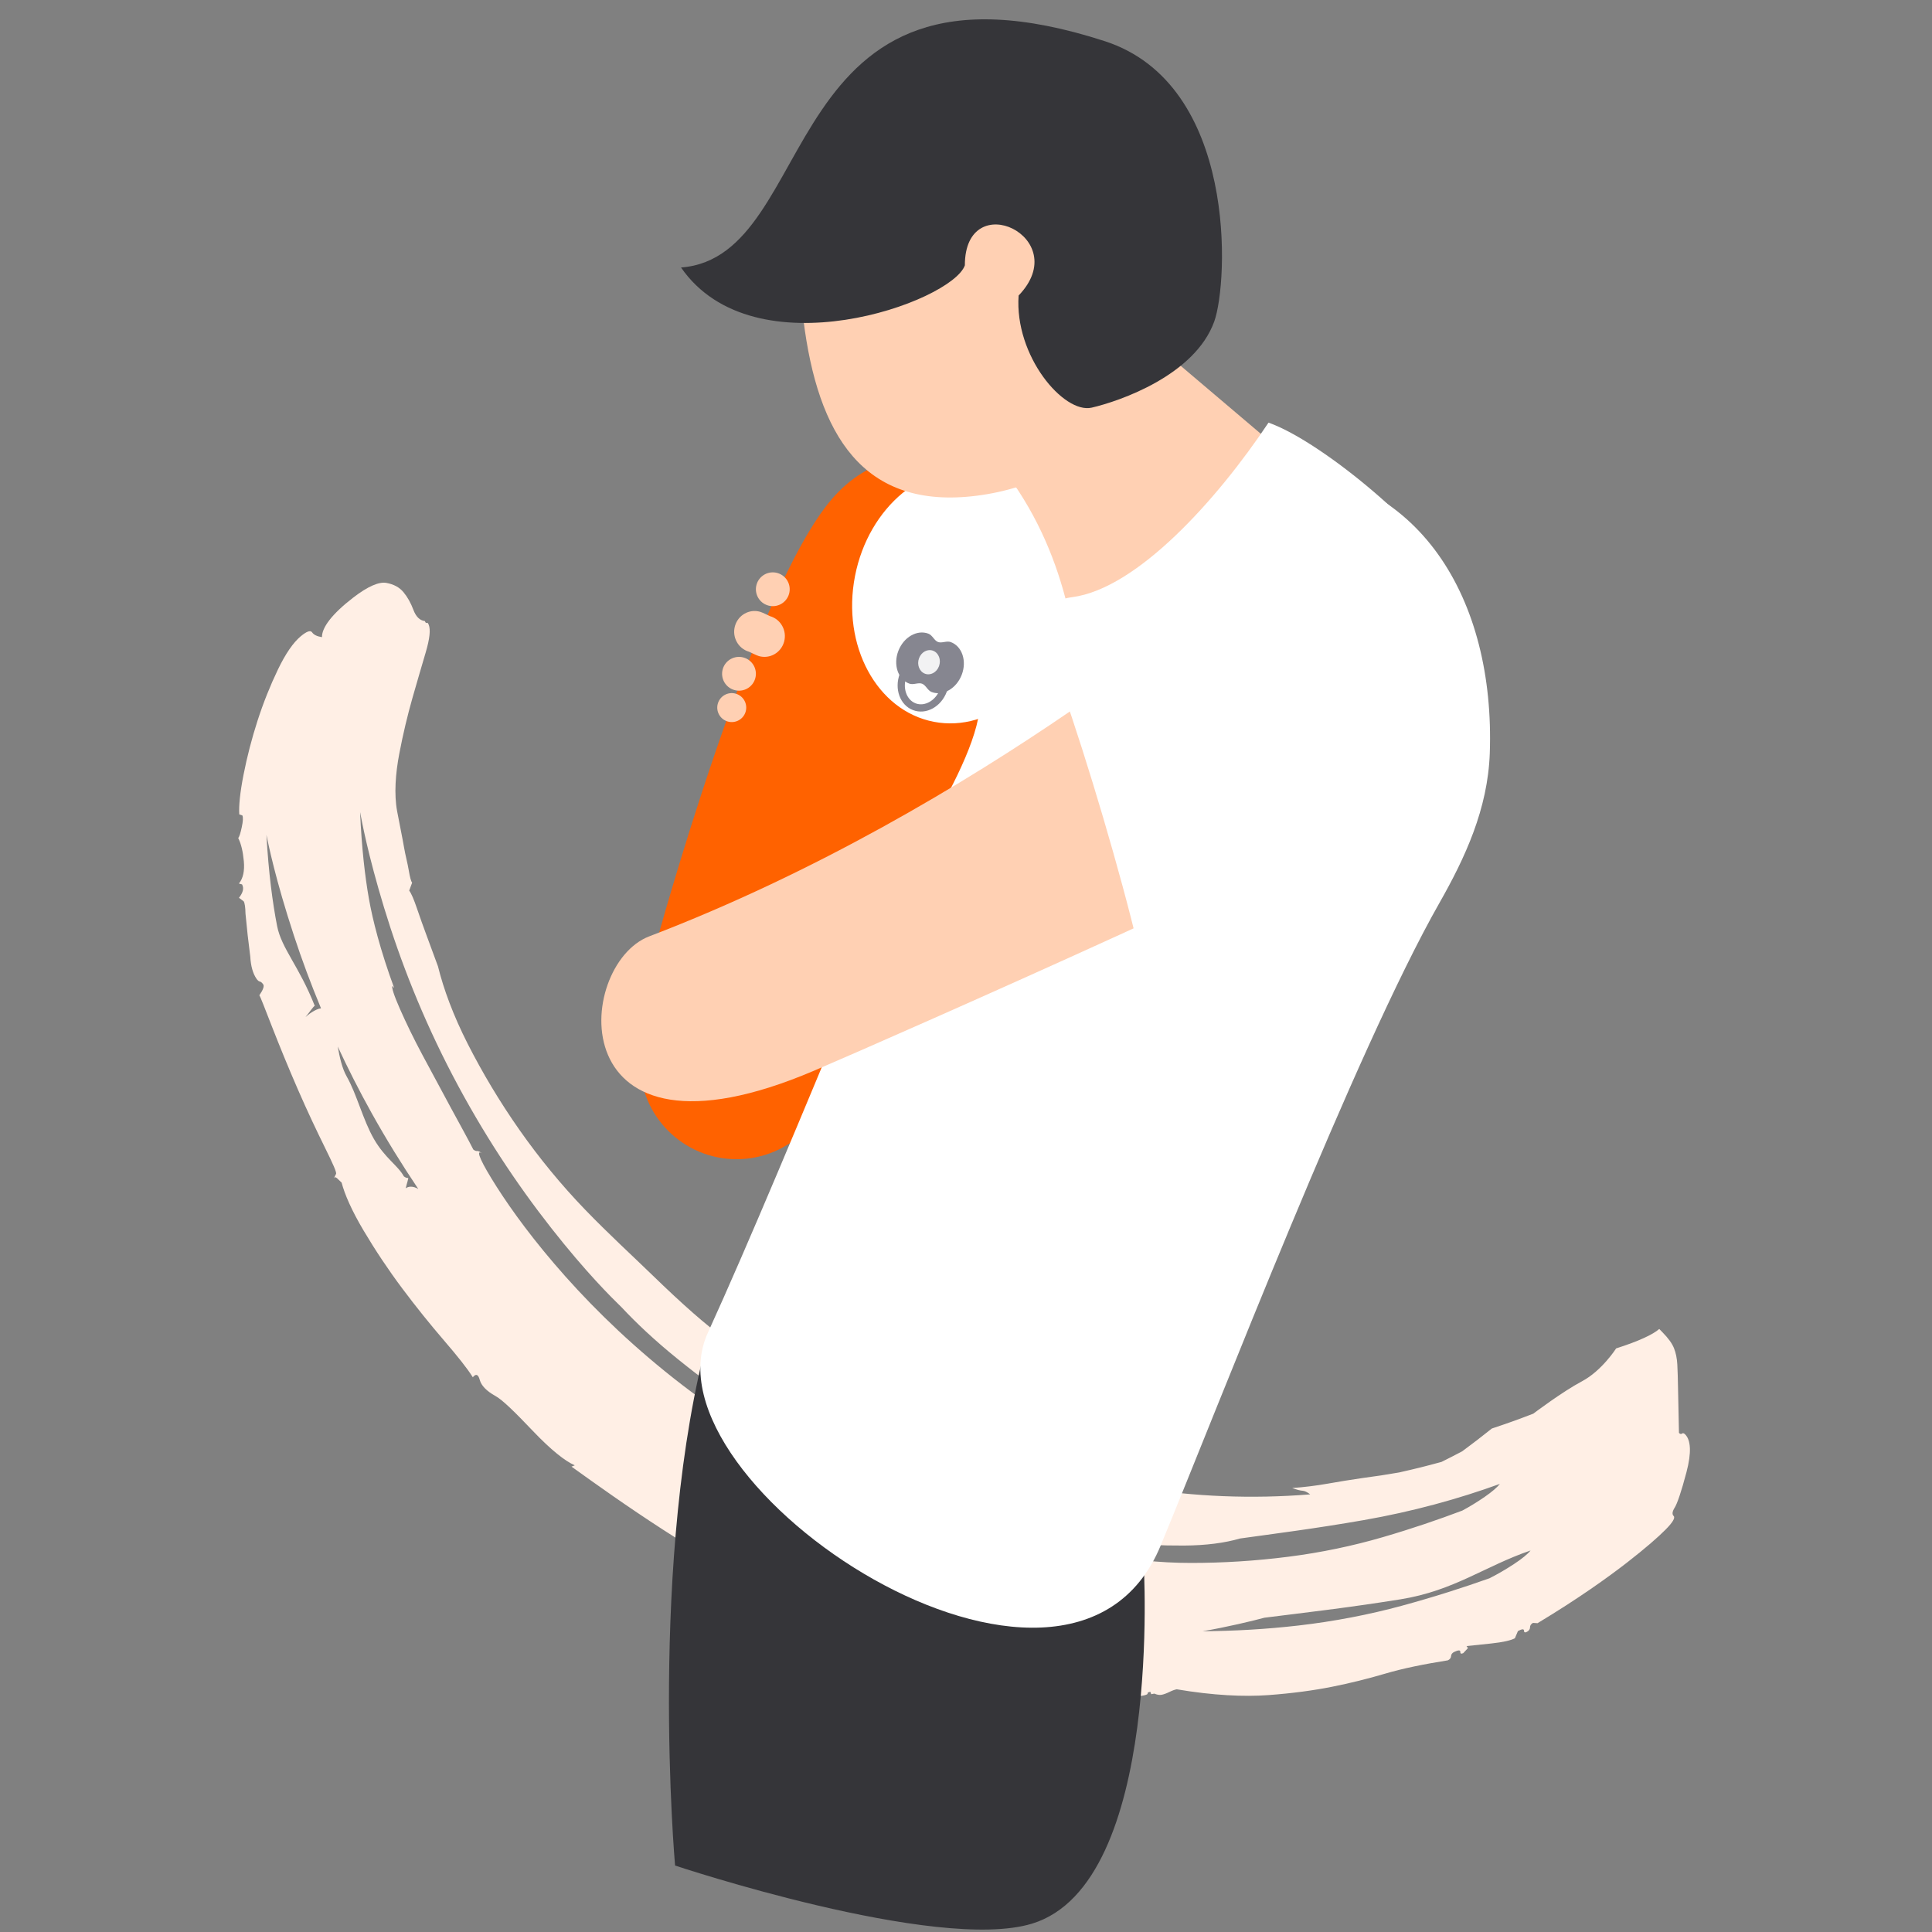
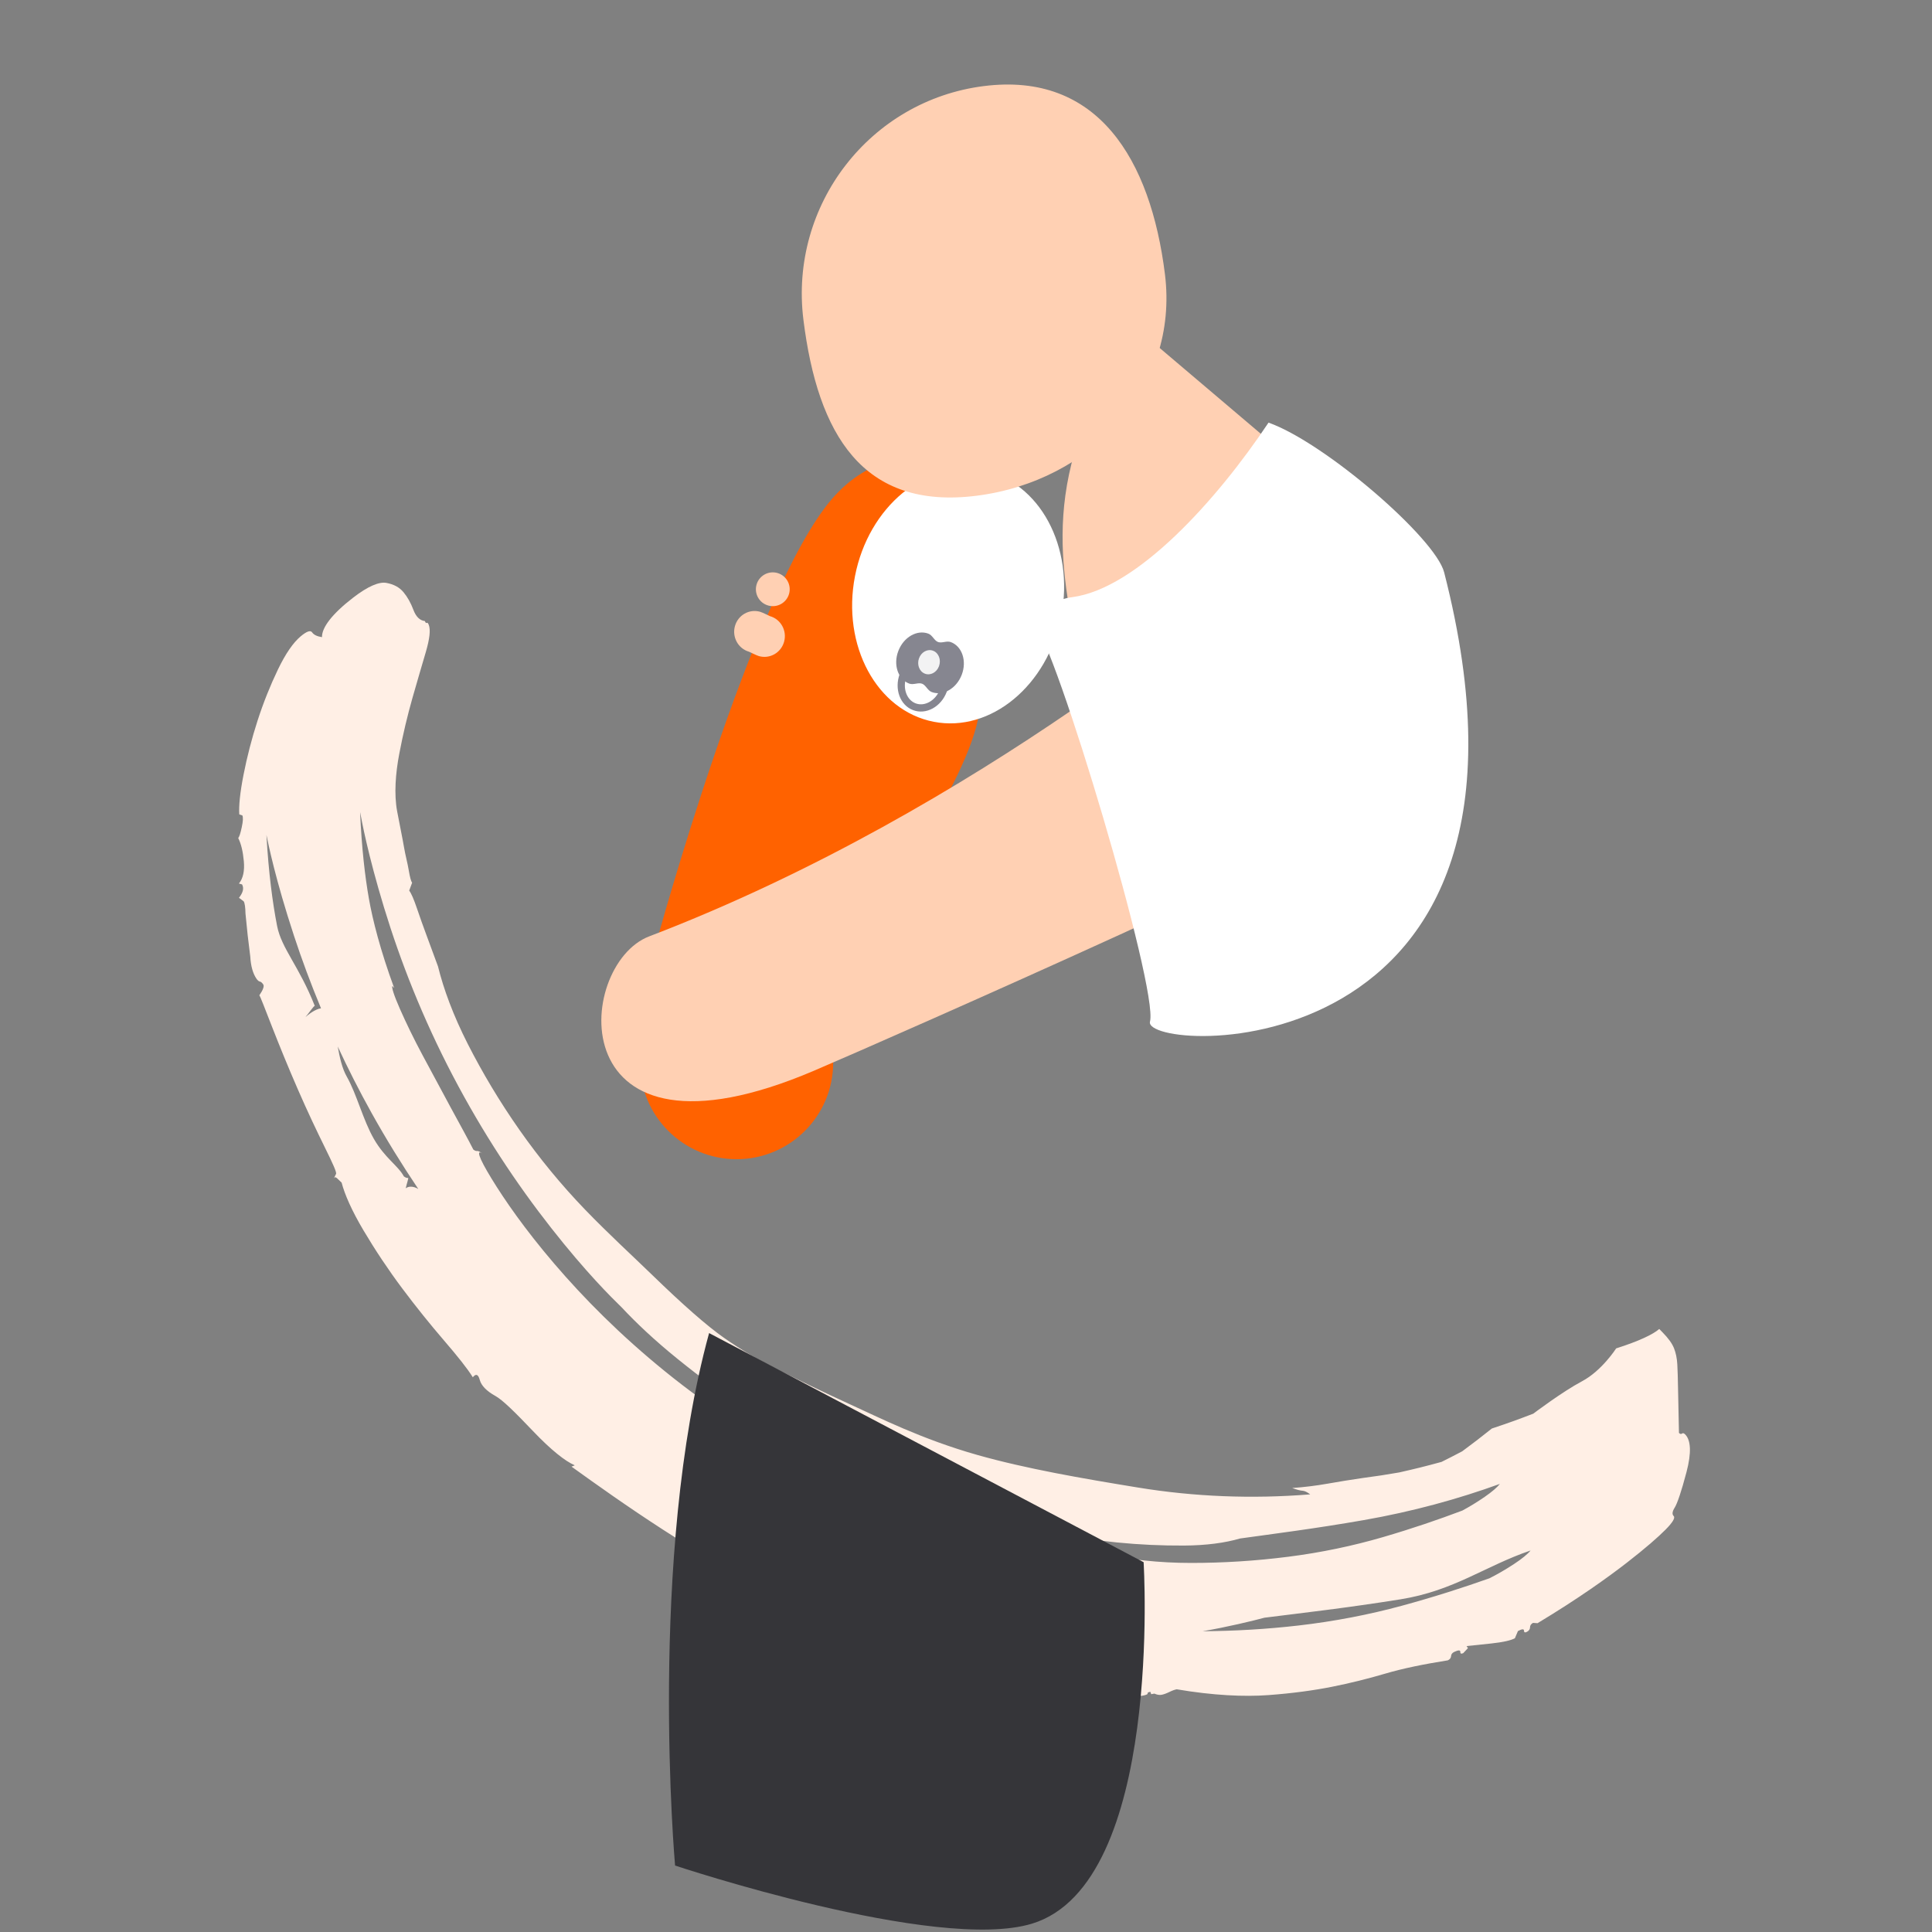
<svg xmlns="http://www.w3.org/2000/svg" width="800px" height="800px" viewBox="0 0 800 800" version="1.1">
  <rect x="0" y="0" width="800" height="800" fill="#808080" stroke="none" />
  <title>illustration/care</title>
  <desc>Created with Sketch.</desc>
  <g id="illustration/care" stroke="none" stroke-width="1" fill="none" fill-rule="evenodd">
    <g id="Group-44" transform="translate(97, 8)">
      <g id="Group-3" transform="translate(0, 102)" fill="#FFEFE5">
        <g id="logo-smile" transform="translate(265.986, 414.152) rotate(31) translate(-265.986, -414.152) translate(-74.014, 269.652)">
          <path d="M629.807,114.454 C628.024,118.148 626.123,121.58 624.169,124.691 C616.977,133.42 608.628,142.997 598.928,153.121 C589.214,163.254 578.325,173.053 566.382,182.242 C555.732,190.429 544.78,197.88 533.643,204.667 C541.317,198.088 549.45,190.077 552.679,186.699 C564.784,177.171 579.766,165.711 597.054,151.152 C614.338,136.594 619.922,121.336 632.824,106.068 C632.559,107.951 631.586,110.756 629.807,114.454 M370.533,257.13 C372.812,253.644 374.568,250.754 375.735,250.365 C385.115,247.249 394.586,242.833 402.367,241.573 C403.799,241.343 405.123,241.212 406.524,241.018 C394.995,246.969 382.981,253.58 370.533,257.13 M156.333,217.419 C155.653,215.419 155.19,213.026 154.96,213.224 C154.582,213.54 153.969,213.662 153.127,213.576 C148.795,210.998 142.567,211.142 134.56,206.704 C126.58,202.274 118.911,194.448 111.566,190.325 C108.17,188.415 104.978,185.033 101.96,181.583 C110.237,187.183 118.929,192.646 128.066,197.903 C139.086,204.238 150.06,209.883 160.94,214.972 C158.333,214.967 156.793,216.173 156.333,217.419 M84.231,177.998 C84.551,176.264 84.785,171.96 85.168,172.078 C71.104,161.276 61.133,158.824 54.712,151.708 C48.294,144.587 40.373,134.697 31.524,121.679 C34.231,124.605 44.088,135.424 62.768,151.563 C70.59,158.323 78.975,165.024 87.87,171.59 C85.942,173.171 84.731,176.49 84.231,177.998 M88.757,122.379 C106.013,137.962 125.972,153.333 148.903,167.332 C171.847,181.33 194.544,192.127 216.426,200.468 C238.307,208.803 252.574,212.267 258.387,213.622 C266.809,216.028 277.108,218.3 289.262,219.993 C301.394,221.686 313.436,222.852 325.343,223.524 C337.227,224.197 347.787,224.044 356.929,223.375 C366.062,222.712 372.582,222.075 375.361,221.167 C383.872,218.377 392.442,214.358 399.517,213.296 C406.578,212.244 413.157,211.63 419.286,211.558 C425.406,211.486 431.026,211.188 436.129,210.736 C441.208,210.285 446.414,208.243 451.566,204.581 C452.201,204.13 455.759,202.892 462.171,200.63 C468.57,198.368 476.01,195.356 484.382,191.387 C492.74,187.422 500.877,183.033 508.767,178.228 C516.643,173.437 522.759,168.524 527.159,163.76 C538.061,154.946 551.562,144.356 567.121,130.873 C582.675,117.389 596.172,103.206 607.727,88.977 C607.511,90.756 606.655,93.393 605.084,96.861 C603.512,100.325 601.828,103.544 600.09,106.452 C593.659,114.594 586.174,123.512 577.465,132.927 C568.751,142.351 558.97,151.437 548.202,159.931 C537.413,168.443 526.276,176.11 514.91,182.929 C503.539,189.752 492.249,194.936 481.333,198.594 C481.049,198.296 480.91,198.147 480.621,197.848 C480.153,197.347 479.293,197.618 478.05,198.625 C477.419,199.131 476.906,199.772 476.528,200.508 C476.141,201.253 475.298,202.143 474.042,203.132 C462.221,208.058 446.288,213.834 426.041,218.882 C405.776,223.931 383.579,227.76 359.545,229.526 C335.516,231.287 311.36,230.46 287.591,227.11 C263.787,223.755 242.955,218.435 225.135,212.488 C207.288,206.528 193.882,200.454 184.623,195.609 C175.351,190.763 172.73,188.33 176.513,188.754 C175,188.582 174.076,188.628 173.725,188.935 C173.378,189.224 172.824,189.332 172.063,189.237 C168.069,186.722 162.35,183.43 154.991,179.095 C147.66,174.765 140.608,170.556 133.857,166.533 C127.102,162.5 121.181,158.612 116.042,154.991 C110.922,151.374 108.409,149.116 108.445,148.448 C108.882,148.597 109.112,148.669 109.553,148.813 C96.579,138.36 87.361,129.22 81.421,122.374 C75.472,115.529 68.118,106.037 59.872,93.569 C62.381,96.387 71.509,106.791 88.757,122.379 M676.259,63.324 C675.263,63.084 674.786,62.009 674.831,60.099 C674.876,58.207 673.822,53.136 671.463,45.049 C669.116,36.975 666.14,32.631 662.852,31.877 C662.181,31.723 661.785,31.863 661.627,32.283 C661.47,32.726 661.06,32.843 660.416,32.69 C656.331,26.192 653.098,21.125 650.815,17.44 C648.532,13.76 646.654,10.865 645.235,8.752 C643.817,6.648 642.245,4.946 640.561,3.663 C638.877,2.385 636.395,1.338 633.184,0.507 C632.41,0.308 632.023,0.204 631.253,0.001 C630.262,3.184 626.592,8.716 620.098,16.086 C620.098,16.086 619.814,27.036 614.996,35.024 C610.186,43.012 604.606,56.929 604.606,56.929 C600.09,62.7 597.784,65.518 593.069,71.032 C590.903,76.83 589.768,79.715 587.404,85.45 C585.409,88.737 584.391,90.368 582.329,93.61 C577.298,98.861 574.736,101.422 569.526,106.403 C564.905,110.385 562.568,112.323 557.844,116.093 C553.958,119.263 550.193,122.451 546.505,125.657 C542.821,128.863 538.939,131.889 534.895,134.734 C536.953,134.336 538.363,133.916 539.133,133.501 C539.88,133.094 541.051,132.968 542.636,133.144 C522.939,147.264 501.908,158.757 480.049,167.454 C458.204,176.155 436.349,184.64 416.102,190.14 C392.91,196.444 373.06,197.835 360.207,199.316 C347.35,200.797 336.479,201.642 327.671,202.4 C318.844,203.154 310.013,203.218 301.268,202.612 C292.509,202.007 279.148,199.537 262.548,195.658 C251.011,192.963 237.942,190.334 224.459,186.704 C210.959,183.069 197.498,178.309 184.281,172.439 C171.059,166.569 158.779,159.958 147.52,152.909 C136.267,145.86 127.273,138.608 120.464,131.767 C116.33,128.461 112.75,125.558 109.702,123.128 C106.657,120.695 103.622,118.211 100.636,115.682 C97.642,113.149 95.48,111.573 94.075,110.995 C93.818,109.636 93.683,108.958 93.436,107.599 C92.747,107.315 91.432,106.068 89.567,103.869 C87.694,101.657 85.177,99.277 82.979,96.708 C80.57,93.89 76.728,89.762 72.851,85.391 C68.109,80.027 64.241,72.368 61.354,64.511 C58.467,56.667 56.09,49.113 54.14,41.915 C52.208,34.74 50.551,28.359 49.101,22.805 C47.641,17.255 46.092,13.819 44.286,12.464 C43.701,12.021 43.336,11.94 43.215,12.234 C43.102,12.536 42.751,12.455 42.143,11.994 C40.261,12.861 38.103,12.369 35.699,10.464 C33.312,8.567 30.885,7.172 28.421,6.309 C25.971,5.451 23.288,5.551 20.383,6.648 C17.474,7.736 14.515,11.787 11.691,19.016 C7.697,29.244 6.941,36.261 9.071,39.648 C7.139,40.438 5.626,40.56 4.549,40.054 C3.477,39.549 2.388,40.818 1.316,43.947 C0.037,47.69 -0.355,53.231 0.339,60.564 C1.023,67.893 2.239,75.394 4.004,83.007 C5.774,90.602 7.972,98.044 10.57,105.219 C13.169,112.395 15.551,117.38 17.514,120.189 C18.032,120.076 18.298,120.017 18.811,119.9 C19.559,120.387 20.315,121.819 21.13,124.217 C21.946,126.596 22.31,128.136 22.189,128.818 C24.436,130.227 26.733,132.58 29.115,135.84 C31.502,139.105 32.515,142.076 32.137,144.817 C32.654,144.672 32.911,144.6 33.429,144.451 C34.969,145.332 35.537,147.111 35.194,149.856 C36.171,149.96 36.653,150.014 37.631,150.114 C38.405,150.538 39.477,151.848 40.859,154.056 C45.124,159.845 47.304,162.703 51.757,168.334 C53.946,171.563 56.256,173.735 58.634,174.837 C59.436,175.207 60.044,175.302 60.453,175.139 C60.886,174.968 61.494,175.076 62.273,175.428 C63.07,175.79 63.376,177.343 63.223,180.125 C64.024,180.486 67.735,183.43 74.49,188.632 C81.245,193.843 88.725,199.447 96.93,205.29 C105.153,211.147 112.489,216.01 118.843,220.101 C125.193,224.184 128.471,226.446 128.53,227.15 C128.597,227.99 128.638,228.41 128.715,229.25 C128.647,228.546 129.052,228.302 129.867,228.492 C130.867,228.722 131.367,228.835 132.367,229.06 C135.965,232.596 141.918,236.818 150.317,241.348 C158.738,245.886 167.452,250.013 176.409,253.671 C185.384,257.333 194.004,260.48 202.195,263.194 C210.382,265.908 216.48,268.139 220.447,270.171 C220.722,268.121 221.739,267.949 223.482,269.633 C225.221,271.309 228.229,272.135 232.475,271.991 C235.848,271.873 242.716,273.521 253.254,276.425 C263.764,279.324 271.213,280.254 275.419,279.676 C275.068,280.141 274.888,280.372 274.536,280.837 C287.303,281.884 302.578,283.108 320.389,283.7 C338.182,284.291 351.615,284.237 360.667,284.783 C379.216,284.968 391.933,283.943 398.67,283.239 C401.435,282.756 409.969,281.74 424.159,279.139 C427.595,276.587 433.99,274.054 443.253,271.137 C452.525,268.215 462.225,265.289 472.43,262.246 C482.603,259.202 492.605,255.662 502.395,251.621 C512.158,247.593 519.926,243.809 525.762,240.625 C527.109,239.46 527.654,238.747 527.393,238.525 C527.118,238.29 527.325,237.898 528.01,237.306 C528.325,237.577 528.482,237.708 528.807,237.979 C529.208,237.627 529.41,237.446 529.82,237.094 C531.009,236.949 531.955,236.579 532.635,235.978 C533.292,235.391 534.017,234.515 534.738,233.395 C535.458,232.276 536.152,231.413 536.823,230.804 C551.053,225.231 562.32,219.153 570.593,213.319 C578.861,207.485 585.769,201.913 591.403,196.792 C597.027,191.68 602.395,186.334 607.511,180.757 C612.609,175.198 619.076,169.265 626.88,162.703 C627.398,161.945 627.474,161.186 627.128,160.513 C626.776,159.836 626.844,159.104 627.371,158.323 C628.411,156.779 629.131,156.341 629.483,157.014 C629.834,157.682 630.284,157.655 630.816,156.865 C631.059,155.754 631.185,155.194 631.419,154.083 C631.041,153.911 630.856,153.826 630.478,153.65 C632.122,152.376 634.9,150.331 638.746,147.423 C642.578,144.523 644.988,142.211 645.974,140.572 C645.798,139.285 645.708,138.644 645.519,137.362 C646.487,135.745 647.181,135.262 647.568,135.912 C647.955,136.567 648.41,136.508 648.897,135.682 C649.369,134.878 649.405,134.11 649.018,133.46 C648.622,132.814 648.649,132.074 649.122,131.248 C649.793,130.904 650.13,130.733 650.797,130.39 C660.087,112.873 665.987,99.164 669.571,89.934 C673.151,80.713 675.295,73.949 676.29,69.853 C677.294,65.753 677.254,63.567 676.259,63.324" id="Fill-1" />
        </g>
      </g>
      <path d="M168,432 C168,409.908 185.908,392 208,392 C230.089,392 248,409.908 248,432 C248,454.089 230.089,472 208,472 C185.908,472 168,454.089 168,432" id="Fill-8" fill="#FF6200" />
      <path d="M196.624,544 C171.152,636.95 182.536,764.481 182.536,764.481 C182.536,764.481 290.834,800.592 330.35,788.537 C384.855,771.908 376.546,638.865 376.546,638.865 L196.624,544 Z" id="Fill-10" fill="#353539" />
-       <path d="M498.959,366.019 C509.627,347.242 519.08,327.051 519.889,303.857 C522.105,240.47 491.257,187.287 427.87,185.073 C380.55,183.418 337.915,210.181 319.941,250.922 C287.851,323.67 229.135,471.544 196.106,543.871 C167.453,606.621 345.499,724.133 383.597,632 C408.014,572.948 464.149,427.283 498.959,366.019" id="Fill-12" fill="#FFFFFF" />
      <path d="M305.518,273.749 C321.252,288.209 274.639,355.054 274.639,355.054 L174.621,382.912 C174.621,382.912 214.417,236.864 247.579,198.501 C278.228,163.052 328.793,187.996 321.241,215.659 C292.168,221.586 289.787,259.289 305.518,273.749 Z" id="Fill-14" fill="#FF6200" />
-       <path d="M200.228,283.366 C199.326,286.552 201.18,289.869 204.366,290.771 C207.556,291.675 210.87,289.822 211.772,286.636 C212.674,283.447 210.822,280.13 207.636,279.228 C204.45,278.326 201.13,280.177 200.228,283.366" id="Fill-16" fill="#FFD0B3" />
      <path d="M227.677,257.746 C228.951,253.178 226.339,248.429 221.843,247.137 C221.497,247.036 218.915,245.66 217.761,245.328 C213.267,244.033 208.594,246.688 207.323,251.255 C206.049,255.82 208.661,260.572 213.152,261.864 C213.497,261.965 216.085,263.341 217.239,263.673 C221.73,264.965 226.403,262.313 227.677,257.746" id="Fill-18" fill="#FFD0B3" />
-       <path d="M202.266,269.094 C201.214,272.813 203.376,276.68 207.093,277.733 C210.812,278.788 214.682,276.625 215.734,272.905 C216.786,269.188 214.624,265.319 210.907,264.266 C207.188,263.214 203.318,265.374 202.266,269.094" id="Fill-20" fill="#FFD0B3" />
      <path d="M216.266,234.094 C215.214,237.813 217.374,241.68 221.094,242.733 C224.811,243.788 228.68,241.625 229.733,237.905 C230.788,234.188 228.625,230.319 224.905,229.266 C221.186,228.214 217.319,230.374 216.266,234.094" id="Fill-22" fill="#FFD0B3" />
      <path d="M474.139,325.641 C496.568,296.991 493.231,256.939 466.684,236.185 C446.864,220.688 438.449,220.334 416.627,233.069 C416.627,233.069 310.112,326.829 171.786,379.744 C140.955,391.538 134.472,480.41 240.093,435.345 C273.499,421.091 465.929,336.126 474.139,325.641" id="Fill-24" fill="#FFD0B3" />
      <ellipse id="Oval" fill="#FFFFFF" transform="translate(299.737, 238.845) rotate(11) translate(-299.737, -238.845) " cx="299.737" cy="238.845" rx="43.5" ry="53" />
      <path d="M235.679,124.404 C241.6,171.886 260.207,203.235 307.395,197.275 C354.586,191.319 391.293,152.986 385.372,105.503 C379.451,58.02 357.589,21.683 310.401,27.641 C263.211,33.596 229.758,76.921 235.679,124.404" id="Fill-28" fill="#FFD0B3" />
-       <path d="M460,201.248 L373.656,128 C373.656,128 270.074,143.027 288.109,156.584 C330.882,188.744 343.807,228.932 348.654,261.992 C357.565,322.735 460,201.248 460,201.248" id="Fill-30" fill="#FFD0B3" />
+       <path d="M460,201.248 L373.656,128 C330.882,188.744 343.807,228.932 348.654,261.992 C357.565,322.735 460,201.248 460,201.248" id="Fill-30" fill="#FFD0B3" />
      <path d="M331,249.966 C339.922,257.996 382.756,401.627 379.187,415.008 C375.618,428.39 554.533,437.758 500.993,229.001 C497.363,214.844 451.623,175.284 428.267,167 C406.85,199.115 373.833,235.691 347.06,239.259 C333.912,241.014 331,249.966 331,249.966" id="Fill-32" fill="#FFFFFF" />
      <path d="M290.853,254.62 C289.052,254.985 288.009,257.06 286.335,257.398 C284.659,257.736 282.914,256.223 281.113,256.587 C276.209,257.576 273.187,263.242 274.363,269.246 C275.536,275.249 280.464,279.313 285.364,278.324 C287.165,277.962 288.208,275.884 289.884,275.546 C291.56,275.209 293.306,276.722 295.107,276.357 C300.007,275.368 303.03,269.702 301.857,263.699 C300.681,257.695 295.756,253.632 290.853,254.62" id="Fill-34" fill="#868690" transform="translate(288.109, 266.472) rotate(32) translate(-288.109, -266.472) " />
      <path d="M282.918,262.91 C277.207,264.025 273.767,270.259 275.081,276.745 C276.394,283.225 281.984,287.684 287.685,286.571 C293.395,285.456 296.833,279.223 295.522,272.737 C294.213,266.256 288.622,261.797 282.918,262.91 Z M292.582,273.331 C293.583,278.287 291.064,282.855 287.111,283.627 C283.148,284.4 279.027,281.113 278.021,276.15 C277.018,271.195 279.538,266.626 283.493,265.854 C287.457,265.081 291.579,268.368 292.582,273.331 Z" id="Stroke-36" fill="#868690" transform="translate(285.301, 274.74) rotate(32) translate(-285.301, -274.74) " />
      <path d="M283.31,267.02 C283.887,269.745 286.315,271.59 288.735,271.14 C291.151,270.693 292.64,268.12 292.06,265.394 C291.483,262.669 289.055,260.825 286.639,261.275 C284.219,261.722 282.731,264.295 283.31,267.02" id="Fill-38" fill="#F2F2F3" transform="translate(287.685, 266.207) rotate(32) translate(-287.685, -266.207) " />
-       <path d="M302.526,101.872 C302.526,68.842 347.933,90.268 324.786,114.372 C323.006,139.369 343.483,163.475 355.057,160.796 C366.632,158.119 397.795,147.404 405.808,125.086 C411.61,108.927 415.602,26.88 360.399,9.024 C223.113,-35.381 243.762,98.301 185,102.766 C215.271,146.513 297.182,117.051 302.526,101.872 Z" id="Fill-42" fill="#353539" />
    </g>
  </g>
</svg>